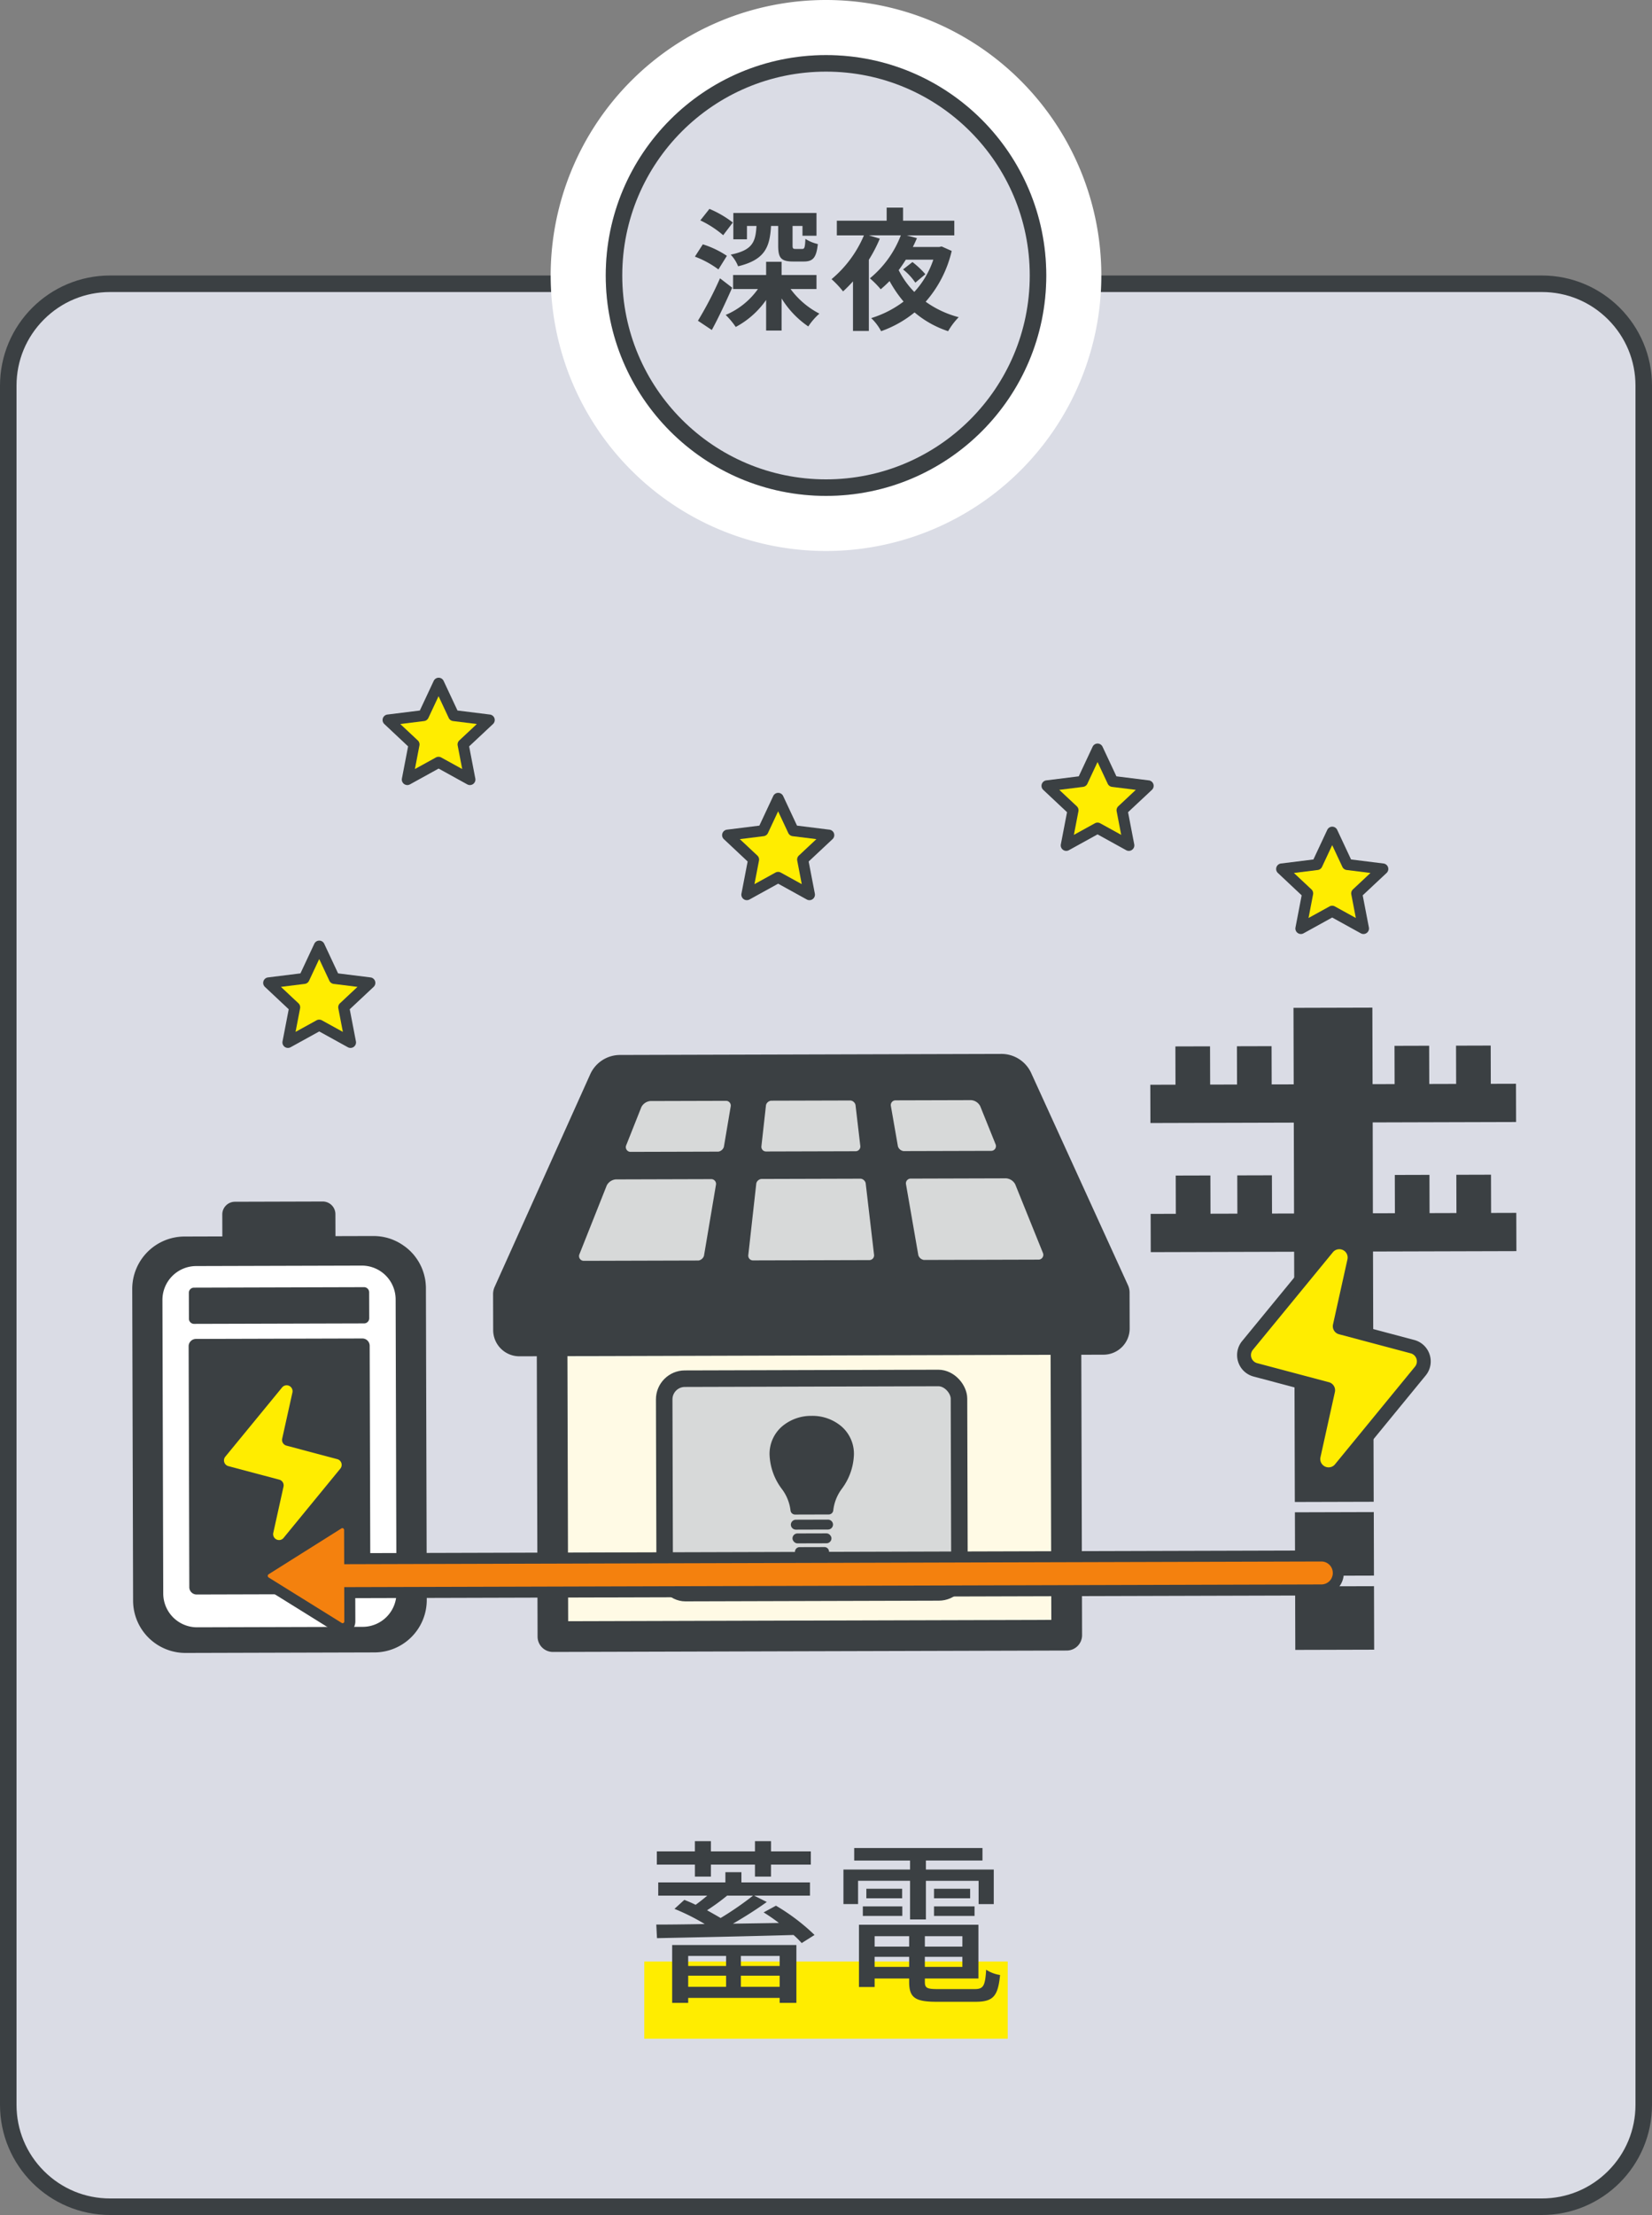
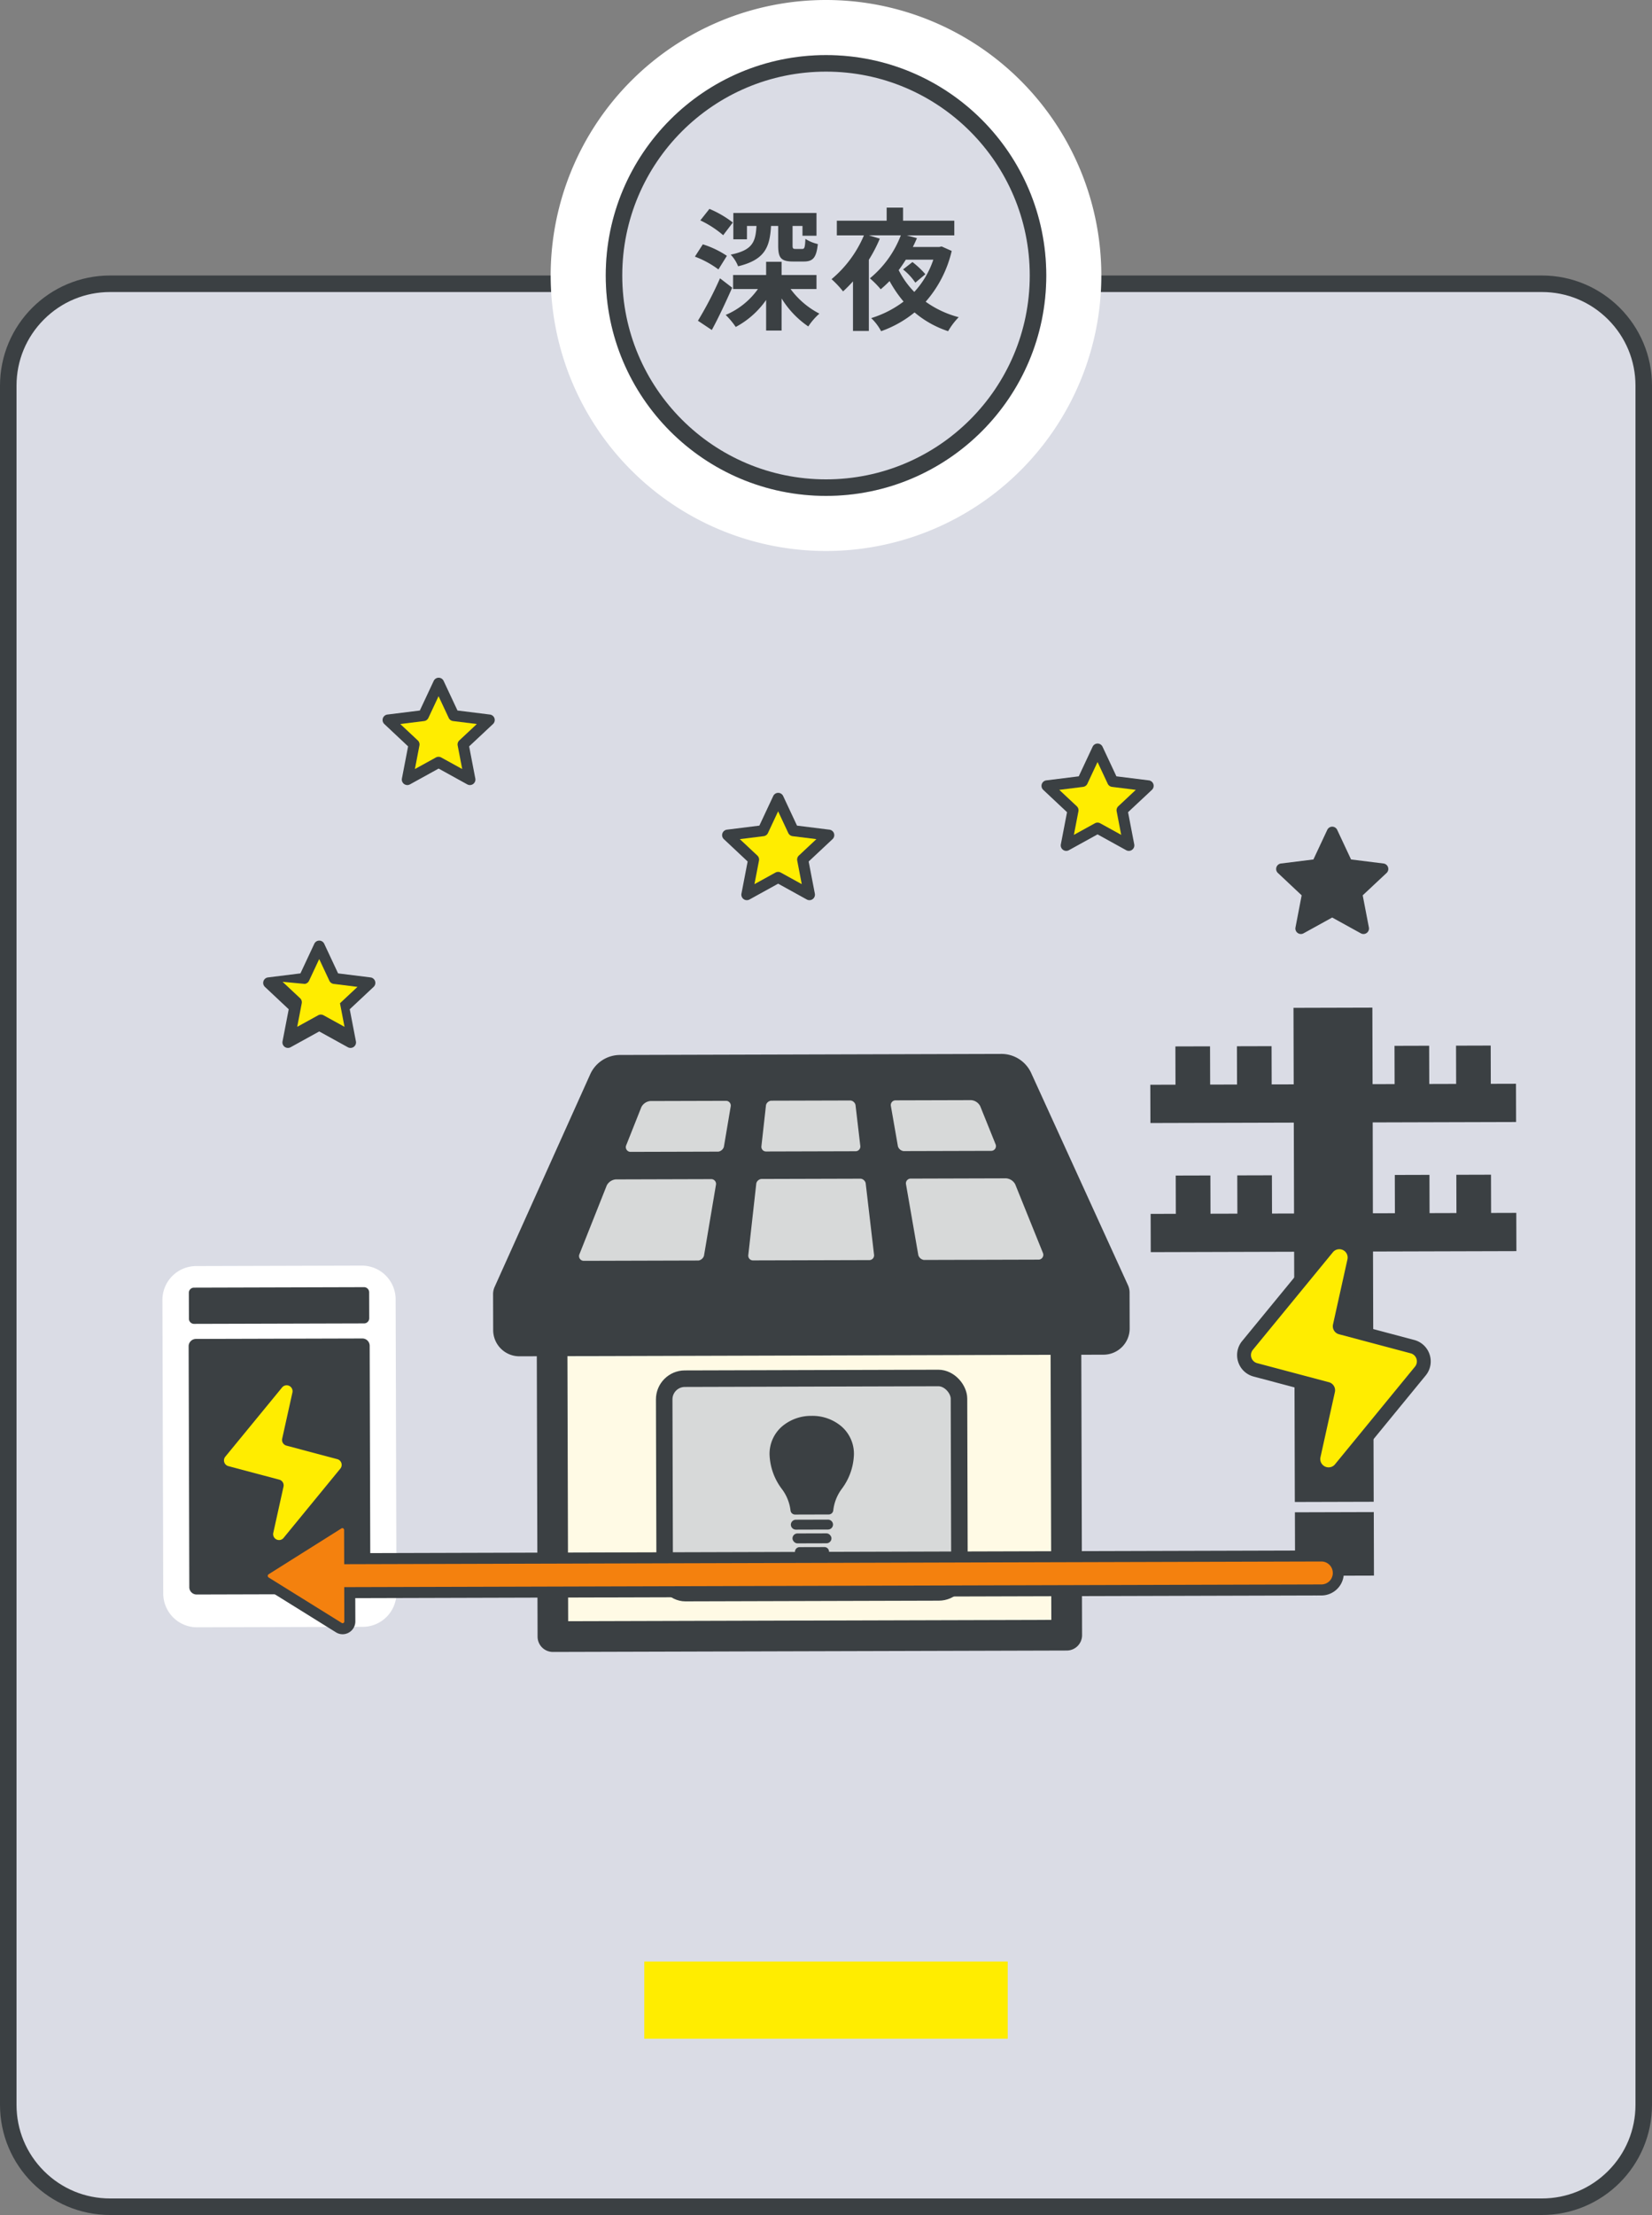
<svg xmlns="http://www.w3.org/2000/svg" width="300" height="402" viewBox="0 0 300 402">
  <rect x="0" y="0" width="300" height="402" fill="#808080" stroke="none" />
  <defs>
    <clipPath id="clip-path">
      <rect id="長方形_26622" data-name="長方形 26622" width="252" height="190" transform="translate(1164 6362)" fill="#fff" stroke="#707070" stroke-width="1" opacity="0.166" />
    </clipPath>
  </defs>
  <g id="グループ_13805" data-name="グループ 13805" transform="translate(15951 13877)">
    <g id="パス_48354" data-name="パス 48354" transform="translate(-15951 -13827)" fill="#dadce5">
      <path d="M 280 350.5 L 20 350.5 C 15.059 350.5 10.413 348.576 6.919 345.081 C 3.424 341.587 1.5 336.941 1.5 332 L 1.5 20 C 1.5 15.059 3.424 10.413 6.919 6.919 C 10.413 3.424 15.059 1.5 20 1.5 L 280 1.5 C 284.941 1.5 289.587 3.424 293.081 6.919 C 296.576 10.413 298.5 15.059 298.5 20 L 298.5 332 C 298.5 336.941 296.576 341.587 293.081 345.081 C 289.587 348.576 284.941 350.5 280 350.5 Z" stroke="none" />
      <path d="M 20 3 C 15.459 3 11.19 4.768 7.979 7.979 C 4.768 11.19 3 15.459 3 20 L 3 332 C 3 336.541 4.768 340.81 7.979 344.021 C 11.19 347.232 15.459 349 20 349 L 280 349 C 284.541 349 288.81 347.232 292.021 344.021 C 295.232 340.81 297 336.541 297 332 L 297 20 C 297 15.459 295.232 11.19 292.021 7.979 C 288.81 4.768 284.541 3 280 3 L 20 3 M 20 0 L 280 0 C 291.046 0 300 8.954 300 20 L 300 332 C 300 343.046 291.046 352 280 352 L 20 352 C 8.954 352 0 343.046 0 332 L 0 20 C 0 8.954 8.954 0 20 0 Z" stroke="none" fill="#3b4043" />
    </g>
    <path id="パス_48355" data-name="パス 48355" d="M50,0A50,50,0,1,1,0,50,50,50,0,0,1,50,0Z" transform="translate(-15851 -13877)" fill="#fff" />
    <g id="グループ_13769" data-name="グループ 13769" transform="translate(-15840.773 -13867)">
      <g id="楕円形_91" data-name="楕円形 91" transform="translate(-0.226)" fill="#dadce5" stroke="#3b4043" stroke-width="3">
        <circle cx="40" cy="40" r="40" stroke="none" />
        <circle cx="40" cy="40" r="38.5" fill="none" />
      </g>
    </g>
    <path id="パス_48356" data-name="パス 48356" d="M-14.352-16.992h1.728c-.168,2.928-.72,4.392-4.68,5.208A6.582,6.582,0,0,1-15.96-9.672c4.824-1.176,5.76-3.408,5.976-7.32h1.3v3.552c0,2.208.48,2.9,2.688,2.9h1.968c1.632,0,2.28-.648,2.544-3.168a7.088,7.088,0,0,1-2.256-.936c-.072,1.584-.168,1.824-.576,1.824H-5.544c-.456,0-.528-.1-.528-.672v-3.5h1.8v1.776h2.544v-4.128h-15.1v4.776h2.472Zm-2.568-.624a18.848,18.848,0,0,0-4.248-2.472L-22.824-18a18.254,18.254,0,0,1,4.152,2.688ZM-18-11.568a16.8,16.8,0,0,0-4.368-2.088l-1.44,2.232A17.322,17.322,0,0,1-19.536-9.1Zm-1.248,4.08a67.773,67.773,0,0,1-4.008,7.7l2.52,1.68c1.272-2.328,2.568-5.136,3.7-7.68Zm17.52,1.944V-8.088H-8.064v-2.4h-2.808v2.4h-6v2.544h4.512a13.714,13.714,0,0,1-5.856,4.7,14.434,14.434,0,0,1,1.824,2.184,15.747,15.747,0,0,0,5.52-4.9V1.992h2.808V-3.84A16.741,16.741,0,0,0-3.216,1.248,11.62,11.62,0,0,1-1.2-1.08,15.04,15.04,0,0,1-6.432-5.544ZM18.048-8.232A16.24,16.24,0,0,0,15.7-10.44L13.992-9.1a10.732,10.732,0,0,1,2.232,2.4Zm1.44-2.64a16.133,16.133,0,0,1-3.456,5.856A15.74,15.74,0,0,1,13.2-8.976c.456-.6.888-1.248,1.3-1.9ZM21-13.272l-.456.1H15.768c.264-.528.528-1.08.744-1.608l-1.848-.5H23.3v-2.664H13.992v-2.376H11.016v2.376H1.968v2.664h4.92a20.99,20.99,0,0,1-5.88,7.944A18.021,18.021,0,0,1,3.1-5.112c.6-.552,1.2-1.152,1.8-1.824v9h2.88V-10.848a26.482,26.482,0,0,0,1.992-3.84l-1.992-.6h5.808a18.713,18.713,0,0,1-5.616,7.8A17.13,17.13,0,0,1,9.936-5.5c.552-.456,1.08-.96,1.608-1.488a22.6,22.6,0,0,0,2.544,3.72,18.907,18.907,0,0,1-5.88,3,9.266,9.266,0,0,1,1.8,2.376A20.187,20.187,0,0,0,16.08-1.3a18.221,18.221,0,0,0,6.1,3.408A12.427,12.427,0,0,1,24.1-.432a18.186,18.186,0,0,1-6-2.808,21.252,21.252,0,0,0,4.728-9.216Z" transform="translate(-15801 -13819)" fill="#3b4043" />
    <path id="パス_48358" data-name="パス 48358" d="M0,0H66V14H0Z" transform="translate(-15834 -13521)" fill="#ffed00" />
-     <path id="パス_48357" data-name="パス 48357" d="M-23.808-20.416H-20.9v-2.176h8v2.176h2.912v-2.176h7.232v-2.4H-9.984v-1.856H-12.9v1.856h-8v-1.856h-2.912v1.856H-30.72v2.4h6.912Zm5.664,14.4v1.824h-6.88V-6.016Zm9.728,1.824h-7.04V-6.016h7.04Zm-7.04,3.776V-2.432h7.04V-.416Zm-9.568,0V-2.432h6.88V-.416ZM-27.936,2.5h2.912V1.6H-8.416v.9h3.04V-8h-22.56ZM-13.248-16.96A58.161,58.161,0,0,1-19.136-12.9c-.7-.416-1.568-.9-2.464-1.408a39.021,39.021,0,0,0,3.648-2.656Zm1.92,3.04A33.574,33.574,0,0,1-8.544-12l-8.352.128c2.112-1.216,4.32-2.624,6.144-3.936l-2.3-1.152H-2.912v-2.4H-15.36v-1.856h-2.912v1.856H-30.464v2.4h8.9c-.672.576-1.408,1.152-2.112,1.664-.7-.352-1.408-.64-2.048-.9L-27.52-14.56a38.41,38.41,0,0,1,5.5,2.752c-3.328.064-6.336.1-8.8.1l.128,2.464c6.24-.128,15.808-.32,24.8-.576A15.909,15.909,0,0,1-4.416-8.352L-2.08-9.824a37.061,37.061,0,0,0-7.008-5.312Zm26.592,1.28h2.88v-7.008h9.568v4.224h2.752V-21.7H18.144v-1.632H28.416V-25.6H5.12v2.272H15.264V-21.7H3.168v6.272H5.824v-4.224h9.44Zm4.352-.64h7.36v-1.728h-7.36Zm0-4.928v1.728h6.56v-1.728ZM6.688-13.28h7.168v-1.728H6.688Zm.64-4.928v1.728h6.5v-1.728Zm1.5,14.176V-5.856H15.1v1.824ZM15.1-9.6v1.888H8.832V-9.6Zm9.664,1.888H17.952V-9.6h6.816Zm-6.816,3.68V-5.856h6.816v1.824ZM20.32,0c-1.984,0-2.368-.192-2.368-1.312V-1.92H27.68v-9.76H5.984v11.3H8.832V-1.92H15.1v.608c0,2.88,1.088,3.616,5.024,3.616h7.008c3.232,0,4.1-.992,4.48-4.864a6.209,6.209,0,0,1-2.528-.96C28.9-.544,28.576,0,26.976,0Z" transform="translate(-15801 -13516)" fill="#3b4043" />
    <g id="scene_03" transform="translate(-17091 -20116)" clip-path="url(#clip-path)">
      <g id="グループ_13798" data-name="グループ 13798" transform="translate(1161 6340)">
        <g id="グループ_13797" data-name="グループ 13797" transform="translate(0 81.871)">
          <g id="グループ_13420" data-name="グループ 13420" transform="translate(3 35.196)">
-             <path id="パス_47215" data-name="パス 47215" d="M1251.922-5721.392c-.075-.055-.152-.106-.231-.155a9.046,9.046,0,0,0-.835-.485c-.08-.041-.161-.082-.246-.119s-.179-.085-.267-.123c-.158-.072-.323-.136-.484-.2l-.2-.072c-.1-.035-.2-.068-.3-.1a.189.189,0,0,0-.027-.007c-.1-.03-.193-.06-.293-.085a2.1,2.1,0,0,0-.238-.059c-.2-.051-.4-.091-.6-.125-.041-.01-.086-.017-.126-.023h0c-.079-.014-.159-.024-.239-.034s-.135-.02-.2-.027c-.1-.011-.2-.021-.3-.027s-.213-.019-.319-.022c-.16-.011-.324-.013-.487-.013l-6.886.019-.012-3.992a2.3,2.3,0,0,0-2.3-2.29l-15.951.045a2.3,2.3,0,0,0-2.292,2.3l.011,3.989-6.887.02a9.514,9.514,0,0,0-9.477,9.533l.155,56.564a9.507,9.507,0,0,0,.474,2.938,9.515,9.515,0,0,0,9.056,6.542l34.32-.095a9.519,9.519,0,0,0,9.481-9.534l-.155-56.562c0-.158,0-.316-.015-.471v-.034c-.008-.123-.015-.244-.031-.363,0-.051-.006-.1-.012-.155a.035.035,0,0,0,0-.018c-.014-.13-.032-.26-.05-.387-.028-.179-.058-.354-.1-.527-.016-.079-.035-.162-.055-.239a1.284,1.284,0,0,0-.036-.14,1.756,1.756,0,0,0-.05-.192c-.025-.1-.053-.189-.085-.281a.032.032,0,0,0-.005-.021c-.046-.147-.093-.292-.149-.436a.022.022,0,0,0,0-.01c-.045-.127-.1-.253-.15-.376-.012-.032-.023-.06-.037-.094-.055-.126-.114-.25-.172-.369s-.114-.23-.176-.342a1.242,1.242,0,0,0-.082-.151c-.049-.092-.1-.179-.156-.27-.087-.137-.172-.274-.262-.408-.039-.059-.079-.113-.12-.171-.059-.088-.123-.174-.193-.26-.075-.106-.161-.212-.244-.315s-.167-.195-.254-.291l-.172-.184c-.014-.019-.032-.035-.049-.053-.065-.067-.131-.137-.2-.2A9.212,9.212,0,0,0,1251.922-5721.392Z" transform="translate(-1202.722 5729.326)" fill="#3b4043" />
            <path id="パス_47219" data-name="パス 47219" d="M1215.985-5714.142l30.067-.083a6.142,6.142,0,0,1,6.159,6.125l.147,53.277a6.141,6.141,0,0,1-6.124,6.16h0l-30.067.084a6.144,6.144,0,0,1-6.159-6.126h0l-.147-53.278A6.143,6.143,0,0,1,1215.985-5714.142Z" transform="translate(-1204.364 5725.852)" fill="#fff" />
            <path id="パス_47218" data-name="パス 47218" d="M1217.026-5709.057l30.874-.086a.934.934,0,0,1,.936.932h0l.013,4.708a.935.935,0,0,1-.932.938h0l-30.874.084a.934.934,0,0,1-.937-.932h0l-.013-4.709A.934.934,0,0,1,1217.026-5709.057Z" transform="translate(-1205.798 5724.683)" fill="#3b4043" />
            <path id="パス_47217" data-name="パス 47217" d="M1217.367-5696.964l30.219-.083a1.328,1.328,0,0,1,1.333,1.325l.121,43.726a1.329,1.329,0,0,1-1.326,1.333h0l-30.218.083a1.329,1.329,0,0,1-1.333-1.324h0l-.121-43.727a1.33,1.33,0,0,1,1.326-1.333Z" transform="translate(-1205.786 5721.9)" fill="#3b4043" />
            <g id="パス_47268" data-name="パス 47268" transform="translate(14.889 31.564)">
              <path id="パス_48314" data-name="パス 48314" d="M1234.13-5657.3h0a2.017,2.017,0,0,1-1.564-.746,1.947,1.947,0,0,1-.374-1.649l1.856-8.381a.181.181,0,0,0-.131-.215l-9.24-2.454a1.955,1.955,0,0,1-1.365-1.3,1.954,1.954,0,0,1,.353-1.849l10.307-12.559a1.916,1.916,0,0,1,1.5-.724,2.019,2.019,0,0,1,1.564.746,1.939,1.939,0,0,1,.374,1.647l-.111.5c-.65,2.926-1.386,6.242-1.749,7.882a.176.176,0,0,0,.133.21l9.23,2.455a1.957,1.957,0,0,1,1.364,1.293,1.959,1.959,0,0,1-.349,1.851l-10.3,12.566A1.928,1.928,0,0,1,1234.13-5657.3Z" transform="translate(-1222.325 5688.065)" fill="#ffed00" />
              <path id="パス_48315" data-name="パス 48315" d="M1233.86-5658.458a1.041,1.041,0,0,0,.814-.4l10.3-12.565a1.073,1.073,0,0,0-.554-1.718l-9.231-2.454a1.069,1.069,0,0,1-.774-1.264c.384-1.736,1.2-5.41,1.859-8.383a1.073,1.073,0,0,0-1.878-.912l-10.307,12.56a1.072,1.072,0,0,0,.553,1.718l9.239,2.455a1.072,1.072,0,0,1,.773,1.27l-1.856,8.382a1.072,1.072,0,0,0,1.064,1.309m.005,1.783h0a2.912,2.912,0,0,1-2.26-1.08,2.827,2.827,0,0,1-.55-2.4l1.709-7.716-8.582-2.279a2.844,2.844,0,0,1-1.985-1.885,2.841,2.841,0,0,1,.513-2.688l10.306-12.559a2.835,2.835,0,0,1,2.185-1.049,2.917,2.917,0,0,1,2.26,1.079,2.828,2.828,0,0,1,.551,2.4l-.112.5c-.571,2.57-1.208,5.441-1.6,7.213l8.574,2.28a2.84,2.84,0,0,1,1.983,1.88,2.847,2.847,0,0,1-.506,2.689l-10.3,12.566A2.841,2.841,0,0,1,1233.866-5656.675Z" transform="translate(-1222.059 5688.332)" fill="#3b4043" />
            </g>
          </g>
          <g id="グループ_13793" data-name="グループ 13793" transform="translate(187.901)">
            <g id="グループ_13427" data-name="グループ 13427">
              <path id="パス_47245" data-name="パス 47245" d="M1485.128-5754.2l26.038-.073-.019-6.943-4.575.012-.018-6.943-6.293.018.019,6.942-4.882.014-.019-6.943-6.294.018.019,6.943-4,.011-.038-13.888-14.323.039.038,13.888-4,.011-.019-6.943-6.291.017.019,6.943-4.882.014-.019-6.943-6.294.017.019,6.944-4.574.012.019,6.945,26.038-.072.045,16.49-4,.011-.019-6.943-6.291.017.019,6.943-4.882.013-.019-6.942-6.294.017.019,6.942-4.574.013.019,6.944,26.038-.072.125,45.415,14.323-.04-.125-45.415,26.038-.072-.019-6.945-4.574.013-.019-6.942-6.293.018.02,6.942-4.882.014-.019-6.943-6.293.018.019,6.943-4,.011Z" transform="translate(-1444.748 5775.036)" fill="#3b4043" />
              <path id="パス_47270" data-name="パス 47270" d="M1478.843-5656.089l14.322-.04.032,11.527-14.322.04Z" transform="translate(-1452.591 5747.685)" fill="#3b4043" />
-               <path id="パス_47271" data-name="パス 47271" d="M1478.893-5638.624l14.323-.039.031,11.526-14.322.039Z" transform="translate(-1452.602 5743.667)" fill="#3b4043" />
            </g>
            <g id="パス_47268-2" data-name="パス 47268" transform="translate(15.758 41.324)">
              <path id="パス_48316" data-name="パス 48316" d="M1482.229-5677.622h0a2.845,2.845,0,0,1-2.2-1.052,2.735,2.735,0,0,1-.526-2.324l2.615-11.815a.256.256,0,0,0-.185-.3l-13.024-3.458a2.759,2.759,0,0,1-1.925-1.828,2.758,2.758,0,0,1,.5-2.607l14.529-17.7a2.708,2.708,0,0,1,2.113-1.02,2.844,2.844,0,0,1,2.2,1.051,2.737,2.737,0,0,1,.528,2.323l-.157.706c-.915,4.125-1.954,8.8-2.464,11.111a.249.249,0,0,0,.187.3l13.012,3.459a2.754,2.754,0,0,1,1.923,1.823,2.761,2.761,0,0,1-.491,2.608l-14.517,17.713A2.712,2.712,0,0,1,1482.229-5677.622Z" transform="translate(-1465.589 5720.991)" fill="#ffed00" />
              <path id="パス_48317" data-name="パス 48317" d="M1481.851-5679.253a1.47,1.47,0,0,0,1.146-.561l14.516-17.711a1.514,1.514,0,0,0-.782-2.422l-13.012-3.458a1.508,1.508,0,0,1-1.091-1.783c.541-2.448,1.691-7.626,2.622-11.817a1.513,1.513,0,0,0-2.647-1.285l-14.529,17.706a1.512,1.512,0,0,0,.78,2.422l13.023,3.458a1.512,1.512,0,0,1,1.09,1.79l-2.616,11.816a1.512,1.512,0,0,0,1.5,1.847m.007,2.512h0a4.109,4.109,0,0,1-3.186-1.52,3.991,3.991,0,0,1-.775-3.385l2.408-10.876-12.1-3.213a4.012,4.012,0,0,1-2.8-2.658,4.009,4.009,0,0,1,.724-3.79l14.527-17.7a3.993,3.993,0,0,1,3.081-1.479,4.111,4.111,0,0,1,3.186,1.52,3.988,3.988,0,0,1,.776,3.382l-.156.707c-.8,3.624-1.7,7.671-2.256,10.168l12.087,3.213a4.008,4.008,0,0,1,2.8,2.65,4.012,4.012,0,0,1-.714,3.79l-14.518,17.714A4,4,0,0,1,1481.858-5676.741Z" transform="translate(-1465.214 5721.366)" fill="#3b4043" />
            </g>
          </g>
          <g id="グループ_13796" data-name="グループ 13796" transform="translate(68.538 8.404)">
            <g id="グループ_13486" data-name="グループ 13486">
              <path id="パス_47517" data-name="パス 47517" d="M1405-5722.072l-17.635-38.635a5.943,5.943,0,0,0-5.444-3.414l-69.158.191a5.941,5.941,0,0,0-5.424,3.444l-17.423,38.731a3.331,3.331,0,0,0-.245,1.152l.018,6.622a4.758,4.758,0,0,0,4.766,4.738l3.156-.008.14,50.89a2.785,2.785,0,0,0,2.793,2.776l93.311-.257a2.785,2.785,0,0,0,2.777-2.792l-.14-50.89,4.044-.011a4.757,4.757,0,0,0,4.739-4.764l-.019-6.623A3.308,3.308,0,0,0,1405-5722.072Z" transform="translate(-1289.667 5764.122)" fill="#3b4043" />
              <path id="パス_47518" data-name="パス 47518" d="M1314.534-5756.536a.417.417,0,0,1,.361-.16l69.16-.19a.418.418,0,0,1,.36.158l15.843,34.706-101.374.279Z" transform="translate(-1291.787 5762.458)" fill="#3b4043" />
              <path id="パス_47519" data-name="パス 47519" d="M1353.818-5743.89l16.252-.045a.859.859,0,0,0,.638-.289.845.845,0,0,0,.209-.668l-.865-7.381a.761.761,0,0,0-.042-.183,1.087,1.087,0,0,0-.73-.665.852.852,0,0,0-.208-.025l-14.3.039a.858.858,0,0,0-.17.018,1.1,1.1,0,0,0-.757.614.859.859,0,0,0-.062.237l-.825,7.4a.852.852,0,0,0,.213.675A.86.86,0,0,0,1353.818-5743.89Z" transform="translate(-1304.225 5761.597)" fill="#d7d9d9" />
              <path id="パス_47520" data-name="パス 47520" d="M1371.148-5734.014a1.088,1.088,0,0,0-.74-.674.965.965,0,0,0-.2-.023l-17.906.05a.884.884,0,0,0-.169.016,1.088,1.088,0,0,0-.771.639.906.906,0,0,0-.052.212l-1.446,12.954a.864.864,0,0,0,.213.676.852.852,0,0,0,.639.284l21.138-.057a.86.86,0,0,0,.638-.29.857.857,0,0,0,.21-.676l-1.516-12.934A.776.776,0,0,0,1371.148-5734.014Z" transform="translate(-1303.513 5757.356)" fill="#d7d9d9" />
              <path id="パス_47521" data-name="パス 47521" d="M1339.181-5753.065l-13.738.038a2.048,2.048,0,0,0-1.637,1.091l-2.765,6.959a.858.858,0,0,0,.089.8.854.854,0,0,0,.711.374l15.847-.043a.709.709,0,0,0,.1,0,1.264,1.264,0,0,0,.988-.823.942.942,0,0,0,.021-.1l1.23-7.29a.853.853,0,0,0-.191-.7A.857.857,0,0,0,1339.181-5753.065Z" transform="translate(-1296.87 5761.579)" fill="#d7d9d9" />
              <path id="パス_47522" data-name="パス 47522" d="M1333.971-5734.608l-17.352.049a2.048,2.048,0,0,0-1.638,1.09l-4.974,12.515a.858.858,0,0,0,.089.8.856.856,0,0,0,.71.374l20.732-.057a.705.705,0,0,0,.1,0,1.267,1.267,0,0,0,.986-.824.932.932,0,0,0,.021-.094l2.169-12.845a.858.858,0,0,0-.192-.7A.852.852,0,0,0,1333.971-5734.608Z" transform="translate(-1294.332 5757.333)" fill="#d7d9d9" />
              <path id="パス_47523" data-name="パス 47523" d="M1402.423-5744.4a.856.856,0,0,0,.084-.8l-2.8-6.942a2.04,2.04,0,0,0-1.643-1.083l-13.737.038a.855.855,0,0,0-.654.306.859.859,0,0,0-.188.7l1.27,7.278a.589.589,0,0,0,.022.1,1.262,1.262,0,0,0,1,.825q.047,0,.095,0l15.848-.043A.859.859,0,0,0,1402.423-5744.4Z" transform="translate(-1311.244 5761.614)" fill="#d7d9d9" />
              <path id="パス_47524" data-name="パス 47524" d="M1411.933-5721.224l-5.043-12.486a2.05,2.05,0,0,0-1.643-1.083l-17.352.049a.858.858,0,0,0-.655.306.854.854,0,0,0-.187.7l2.231,12.832a.832.832,0,0,0,.022.1,1.26,1.26,0,0,0,1,.823.547.547,0,0,0,.089,0l20.735-.057a.858.858,0,0,0,.708-.378A.858.858,0,0,0,1411.933-5721.224Z" transform="translate(-1312.066 5757.375)" fill="#d7d9d9" />
              <path id="パス_47525" data-name="パス 47525" d="M1311.1-5644.857l-3.759.01-.132-48.107,87.741-.242.133,48.107-52.123.144" transform="translate(-1293.702 5747.807)" fill="#fffae5" />
            </g>
            <rect id="長方形_26620" data-name="長方形 26620" width="53.532" height="38.915" rx="3.755" transform="translate(31.069 58.952) rotate(-0.158)" fill="#d7d9d9" stroke="#3b4043" stroke-miterlimit="10" stroke-width="3" />
            <g id="グループ_13795" data-name="グループ 13795" transform="translate(50.212 65.69)">
              <path id="パス_48318" data-name="パス 48318" d="M1367.56-5653.45a.917.917,0,0,1-.926.9l-5.8.017a.917.917,0,0,1-.931-.9.917.917,0,0,1,.926-.9l5.8-.017A.918.918,0,0,1,1367.56-5653.45Z" transform="translate(-1356.035 5673.181)" fill="#3b4043" />
              <rect id="長方形_26621" data-name="長方形 26621" width="7.081" height="1.8" rx="0.9" transform="translate(4.16 21.342) rotate(-0.158)" fill="#3b4043" />
              <path id="パス_48319" data-name="パス 48319" d="M1366.224-5647.878l-4.514.012a.838.838,0,0,0-.832.837v.131a.837.837,0,0,0,.837.832l.879,0a1.556,1.556,0,0,0,1.38.727,1.554,1.554,0,0,0,1.376-.735l.879,0a.837.837,0,0,0,.832-.836v-.131A.836.836,0,0,0,1366.224-5647.878Z" transform="translate(-1356.26 5671.691)" fill="#3b4043" />
              <g id="グループ_13794" data-name="グループ 13794">
                <path id="パス_48320" data-name="パス 48320" d="M1367.944-5676.889a8.127,8.127,0,0,0-5.422-1.917,8.129,8.129,0,0,0-5.412,1.948,6.577,6.577,0,0,0-2.23,5.07,10.972,10.972,0,0,0,2.246,6.269,8.034,8.034,0,0,1,1.563,3.891.831.831,0,0,0,.828.734l6.109-.017a.829.829,0,0,0,.823-.739,8.036,8.036,0,0,1,1.542-3.9,10.967,10.967,0,0,0,2.211-6.281A6.574,6.574,0,0,0,1367.944-5676.889Z" transform="translate(-1354.88 5678.807)" fill="#3b4043" />
              </g>
            </g>
          </g>
          <path id="パス_48321" data-name="パス 48321" d="M1429.641-5647.587l-176.462.488-.014-5.216a1.352,1.352,0,0,0-.2-.694,1.3,1.3,0,0,0-1.809-.433l-13.235,8.33a1.326,1.326,0,0,0-.423.433,1.348,1.348,0,0,0,.429,1.837l13.281,8.257a1.3,1.3,0,0,0,.689.2,1.325,1.325,0,0,0,1.309-1.34l-.015-5.211,176.462-.487a3.074,3.074,0,0,0,3.058-3.089A3.073,3.073,0,0,0,1429.641-5647.587Z" transform="translate(-1210.677 5747.112)" fill="#f4810e" stroke="#3b4043" stroke-miterlimit="10" stroke-width="2" />
        </g>
        <path id="パス_48322" data-name="パス 48322" d="M1283.57-5869.66l-1.122,5.829a1,1,0,0,0,.394,1,1,1,0,0,0,1.07.066l5.2-2.868,5.2,2.868a1,1,0,0,0,.483.125,1,1,0,0,0,.588-.191,1,1,0,0,0,.393-1l-1.122-5.829,4.333-4.056a1,1,0,0,0,.268-1.038,1,1,0,0,0-.827-.683l-5.889-.733-2.519-5.375a1,1,0,0,0-.9-.576,1,1,0,0,0-.9.576l-2.518,5.375-5.89.733a1,1,0,0,0-.827.683,1,1,0,0,0,.268,1.038Z" transform="translate(-1230.46 5904.121)" fill="#3b4043" />
        <path id="パス_48323" data-name="パス 48323" d="M1287.447-5873.254a1,1,0,0,0,.781-.567l1.847-3.943,1.847,3.943a1,1,0,0,0,.781.567l4.321.539-3.179,2.976a1,1,0,0,0-.3.918l.823,4.276-3.812-2.1a1,1,0,0,0-.483-.124,1,1,0,0,0-.483.124l-3.812,2.1.823-4.276a1,1,0,0,0-.3-.918l-3.179-2.976Z" transform="translate(-1231.433 5903.119)" fill="#ffed00" />
        <path id="パス_48324" data-name="パス 48324" d="M1236.958-5804.892l-1.123,5.828a1,1,0,0,0,.393,1,1,1,0,0,0,1.07.066l5.2-2.868,5.2,2.868a1,1,0,0,0,.483.125,1,1,0,0,0,.587-.191,1,1,0,0,0,.394-1l-1.123-5.828,4.334-4.057a1,1,0,0,0,.267-1.038,1,1,0,0,0-.827-.683l-5.89-.733-2.519-5.376a1,1,0,0,0-.9-.575,1,1,0,0,0-.9.575l-2.518,5.376-5.89.733a1,1,0,0,0-.826.683,1,1,0,0,0,.267,1.038Z" transform="translate(-1205.527 5887.062)" fill="#3b4043" />
-         <path id="パス_48325" data-name="パス 48325" d="M1240.835-5808.487a1,1,0,0,0,.781-.567l1.847-3.943,1.848,3.943a1,1,0,0,0,.781.567l4.321.539-3.179,2.976a1,1,0,0,0-.3.917l.824,4.277-3.813-2.1a1,1,0,0,0-.483-.125,1,1,0,0,0-.483.125l-3.812,2.1.823-4.277a1,1,0,0,0-.3-.917l-3.179-2.976Z" transform="translate(-1206.495 5886.055)" fill="#ffed00" />
+         <path id="パス_48325" data-name="パス 48325" d="M1240.835-5808.487a1,1,0,0,0,.781-.567l1.847-3.943,1.848,3.943a1,1,0,0,0,.781.567l4.321.539-3.179,2.976l.824,4.277-3.813-2.1a1,1,0,0,0-.483-.125,1,1,0,0,0-.483.125l-3.812,2.1.823-4.277a1,1,0,0,0-.3-.917l-3.179-2.976Z" transform="translate(-1206.495 5886.055)" fill="#ffed00" />
        <path id="パス_48326" data-name="パス 48326" d="M1408.258-5859.341l-1.123,5.829a1,1,0,0,0,.393,1,1,1,0,0,0,1.07.066l5.2-2.869,5.2,2.869a.991.991,0,0,0,.483.125,1,1,0,0,0,.587-.191,1,1,0,0,0,.394-1l-1.123-5.829,4.334-4.055a1,1,0,0,0,.267-1.038,1,1,0,0,0-.827-.683l-5.889-.734-2.519-5.375a1,1,0,0,0-.9-.574,1,1,0,0,0-.9.574l-2.518,5.375-5.89.734a1,1,0,0,0-.826.683,1,1,0,0,0,.267,1.038Z" transform="translate(-1235.487 5905.747)" fill="#3b4043" />
        <path id="パス_48327" data-name="パス 48327" d="M1412.135-5862.935a1,1,0,0,0,.781-.568l1.847-3.942,1.848,3.942a1,1,0,0,0,.781.568l4.321.539-3.179,2.975a1,1,0,0,0-.3.918l.824,4.276-3.813-2.1a1.007,1.007,0,0,0-.483-.124,1.009,1.009,0,0,0-.483.124l-3.812,2.1.823-4.276a1,1,0,0,0-.3-.918l-3.179-2.975Z" transform="translate(-1236.451 5904.746)" fill="#ffed00" />
        <path id="パス_48328" data-name="パス 48328" d="M1332.657-5839.93l-1.123,5.829a1,1,0,0,0,.394,1,1,1,0,0,0,1.069.066l5.2-2.869,5.2,2.869a.986.986,0,0,0,.483.125,1,1,0,0,0,.587-.19,1,1,0,0,0,.394-1l-1.123-5.829,4.334-4.057a1,1,0,0,0,.268-1.038,1,1,0,0,0-.827-.682l-5.89-.734-2.518-5.375a1,1,0,0,0-.9-.575,1,1,0,0,0-.9.575l-2.519,5.375-5.89.734a1,1,0,0,0-.826.682,1,1,0,0,0,.267,1.038Z" transform="translate(-1217.887 5895.283)" fill="#3b4043" />
        <path id="パス_48329" data-name="パス 48329" d="M1336.534-5843.523a1,1,0,0,0,.781-.568l1.848-3.943,1.847,3.943a1,1,0,0,0,.781.568l4.321.538-3.18,2.976a1,1,0,0,0-.3.918l.823,4.275-3.812-2.1a1,1,0,0,0-.483-.125,1,1,0,0,0-.483.125l-3.813,2.1.824-4.275a1,1,0,0,0-.3-.918l-3.179-2.976Z" transform="translate(-1218.857 5894.28)" fill="#ffed00" />
        <path id="パス_48330" data-name="パス 48330" d="M1450.761-5818.8l-1.122,5.829a1,1,0,0,0,.394,1,1,1,0,0,0,1.07.066l5.2-2.868,5.2,2.868a1,1,0,0,0,.483.125,1,1,0,0,0,.588-.191,1,1,0,0,0,.394-1l-1.123-5.829,4.334-4.056a1,1,0,0,0,.268-1.039,1,1,0,0,0-.827-.682l-5.89-.733-2.518-5.375a1,1,0,0,0-.9-.576,1,1,0,0,0-.9.576l-2.519,5.375-5.889.733a1,1,0,0,0-.827.682,1,1,0,0,0,.268,1.039Z" transform="translate(-1235.381 5880.294)" fill="#3b4043" />
-         <path id="パス_48331" data-name="パス 48331" d="M1454.638-5822.39a1,1,0,0,0,.781-.567l1.847-3.943,1.847,3.943a1,1,0,0,0,.782.567l4.321.539-3.18,2.976a1,1,0,0,0-.3.918l.823,4.276-3.812-2.1a1,1,0,0,0-.483-.125,1,1,0,0,0-.483.125l-3.813,2.1.824-4.276a1,1,0,0,0-.3-.918l-3.179-2.976Z" transform="translate(-1236.342 5879.286)" fill="#ffed00" />
      </g>
    </g>
  </g>
</svg>